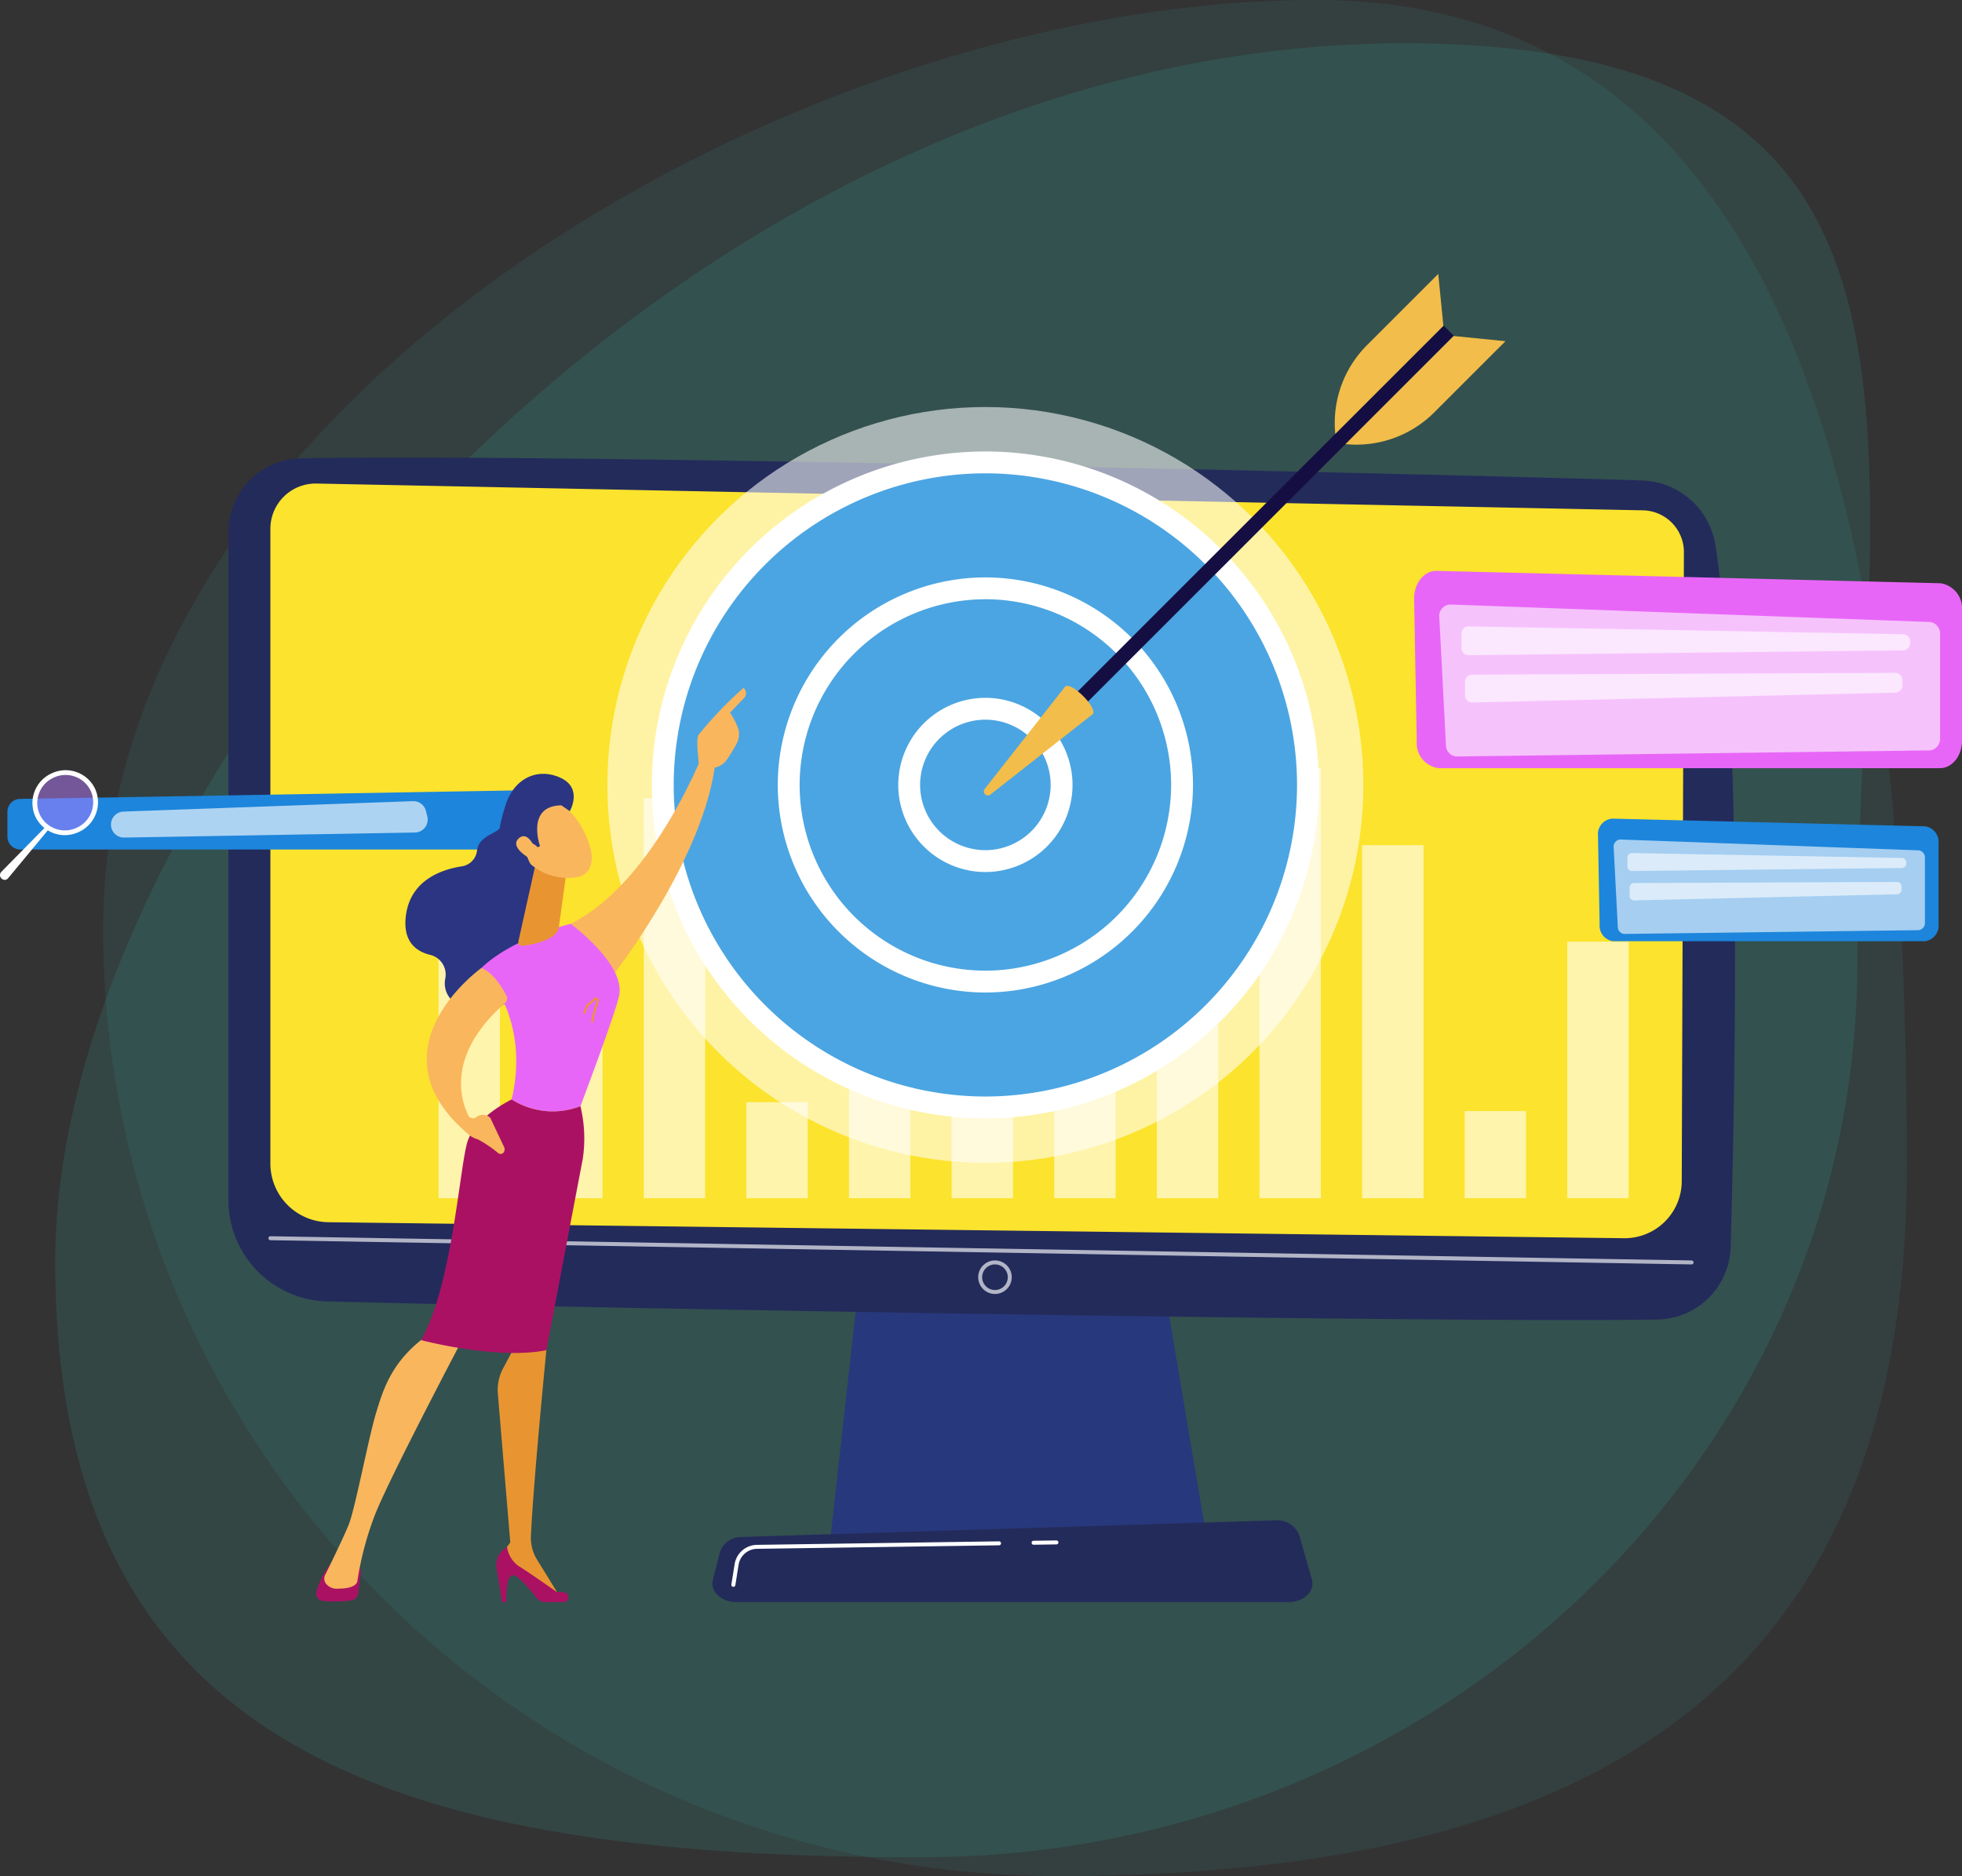
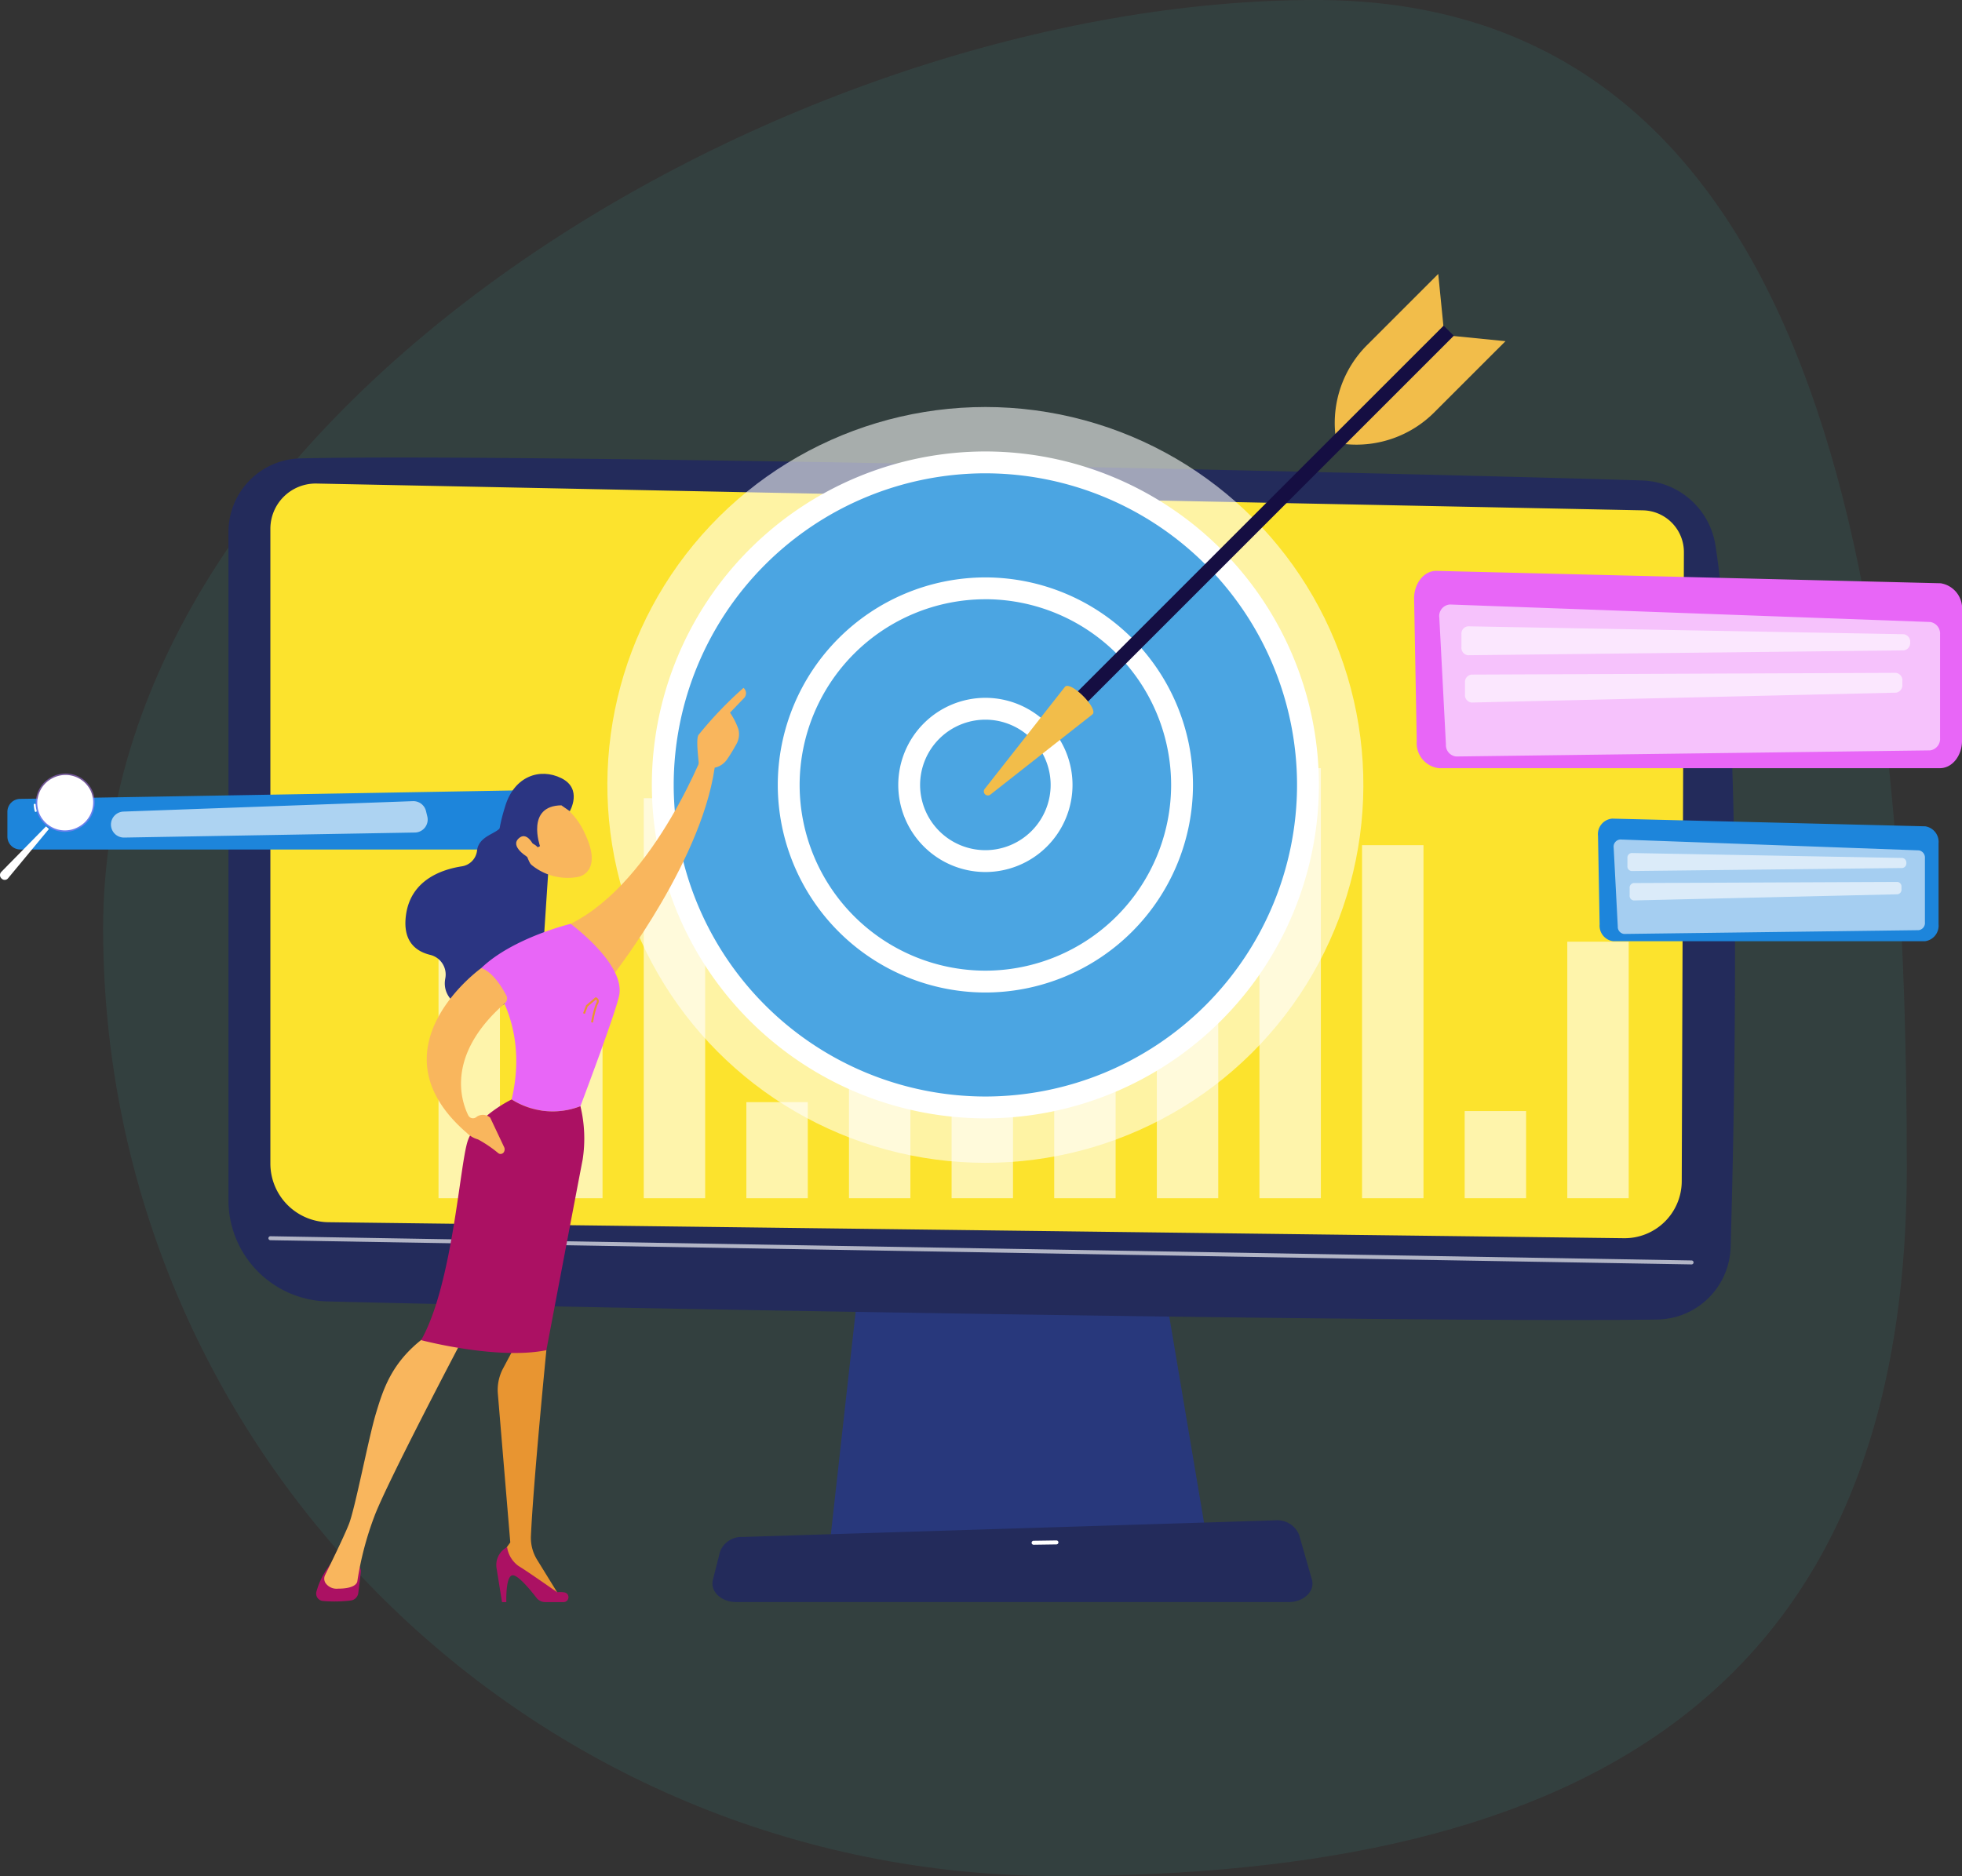
<svg xmlns="http://www.w3.org/2000/svg" xmlns:xlink="http://www.w3.org/1999/xlink" width="223.344" height="213.609">
  <rect width="100%" height="100%" fill="#333333" stroke="none" />
  <defs>
    <linearGradient id="b" x1="148.572" y1="-221.542" x2="149.575" y2="-221.542" gradientUnits="objectBoundingBox">
      <stop offset="0" stop-color="#b37cff" />
      <stop offset="1" stop-color="#f895e7" />
    </linearGradient>
    <linearGradient id="a" x1="3628.384" y1="-75.506" x2="3620.384" y2="-74.648" gradientUnits="objectBoundingBox">
      <stop offset="0" stop-color="#2b3582" />
      <stop offset="1" stop-color="#150e42" />
    </linearGradient>
    <linearGradient id="c" x1="324.091" y1="-.346" x2="324.454" y2=".297" xlink:href="#a" />
    <linearGradient id="d" x1="623.889" y1="-.334" x2="624.591" y2=".994" xlink:href="#a" />
  </defs>
  <g data-name="Agrupar 341" transform="translate(4773.13 -1255.88)">
    <g data-name="Agrupar 322" fill="#37b5a9">
      <path data-name="Caminho 2816" d="M-4556.073 1388.85c0 59.593-36.515 80.64-96.573 80.64s-108.744-48.309-108.744-107.9 78.008-105.709 138.066-105.709 67.251 73.377 67.251 132.969z" opacity=".11" />
-       <path data-name="Caminho 2817" d="M-4561.695 1365.365c0 56.328-47.742 101.991-106.635 101.991s-98.514-11.528-98.514-67.857 73.965-143.178 160.308-138.515c58.807 3.178 44.841 48.055 44.841 104.381z" opacity=".15" />
    </g>
    <path data-name="Caminho 2818" d="M-4689.966 1386.779v.336a1.1 1.1 0 01-1.2.953h-47.1a1.1 1.1 0 01-1.2-.953v-.336a1.1 1.1 0 011.2-.954h47.1a1.1 1.1 0 011.2.954z" fill="#fff" opacity=".6" />
    <path data-name="Caminho 2819" d="M-4695.217 1391.005a1.107 1.107 0 01-1.173.9l-41.193.6a1.1 1.1 0 01-1.22-.954v-.078a1.093 1.093 0 011.18-.954l41.192-.519a1.083 1.083 0 011.214 1.005z" fill="#fff" opacity=".6" />
    <path data-name="Caminho 2820" d="M-4674.953 1398.291l-3.7 33.212h42.964l-5.6-33.212z" fill="#28387c" />
    <path data-name="Caminho 2821" d="M-4747.125 1316.464v76.063a11.538 11.538 0 0011.242 11.535c27.783.717 124.952 2.454 151.4 2.064a8.491 8.491 0 008.359-8.249c.51-17.67 1.338-60.162-1.727-79.89a8.738 8.738 0 00-8.354-7.4c-23.278-.744-126.285-3.109-152.719-2.515a8.388 8.388 0 00-8.201 8.392z" fill="#232b5b" />
    <path data-name="Caminho 2822" d="M-4742.352 1316.093v72.266a6.686 6.686 0 006.585 6.685l147.478 1.822a6.508 6.508 0 006.6-6.482l.246-71.62a4.759 4.759 0 00-4.642-4.776l-150.99-3.05a5.156 5.156 0 00-5.277 5.155z" fill="#fce32d" />
    <path data-name="Caminho 2823" d="M-4580.575 1399.85l-161.777-2.757a.226.226 0 01-.222-.229.23.23 0 01.23-.223l161.777 2.757a.226.226 0 01.222.23.226.226 0 01-.23.222z" fill="#fff" opacity=".65" />
-     <path data-name="Caminho 2824" d="M-4659.868 1403.215a1.912 1.912 0 01-1.909-1.909 1.912 1.912 0 011.909-1.91 1.912 1.912 0 011.91 1.91 1.911 1.911 0 01-1.91 1.909zm0-3.366a1.459 1.459 0 00-1.457 1.458 1.459 1.459 0 001.457 1.457 1.459 1.459 0 001.458-1.457 1.459 1.459 0 00-1.458-1.458z" fill="#fff" opacity=".65" />
    <path data-name="Caminho 2825" d="M-4626.439 1438.297h-62.88c-1.708 0-2.991-1.216-2.661-2.522l.807-3.192a2.6 2.6 0 012.553-1.7l60.619-1.892a2.68 2.68 0 012.755 1.652l1.455 5.083c.379 1.319-.911 2.571-2.648 2.571z" fill="#232b5b" />
    <path data-name="Caminho 2826" d="M-4655.469 1431.767a.225.225 0 01-.226-.223.225.225 0 01.223-.229l2.6-.038a.227.227 0 01.227.223.227.227 0 01-.224.229l-2.6.038z" fill="#fff" />
-     <path data-name="Caminho 2827" d="M-4689.652 1436.56a.2.2 0 01-.035 0 .226.226 0 01-.187-.258l.37-2.321a2.611 2.611 0 012.544-2.2l27.552-.4a.226.226 0 01.229.223.225.225 0 01-.223.229l-27.551.4a2.159 2.159 0 00-2.1 1.82l-.369 2.322a.229.229 0 01-.23.185z" fill="#fff" />
    <g data-name="Agrupar 323" opacity=".6" fill="#fff">
      <path data-name="Retângulo 289" d="M-4723.212 1362.063h6.991v30.252h-6.991z" />
      <path data-name="Retângulo 290" d="M-4711.531 1372.46h6.991v19.855h-6.991z" />
      <path data-name="Retângulo 291" d="M-4699.849 1346.764h6.991v45.551h-6.991z" />
      <path data-name="Retângulo 292" d="M-4688.168 1381.372h6.991v10.943h-6.991z" />
      <path data-name="Retângulo 293" d="M-4676.487 1352.854h6.991v39.461h-6.991z" />
      <path data-name="Retângulo 294" d="M-4664.805 1359.686h6.991v32.628h-6.991z" />
      <path data-name="Retângulo 295" d="M-4653.124 1367.113h6.991v25.202h-6.991z" />
      <path data-name="Retângulo 296" d="M-4641.442 1337.555h6.991v54.76h-6.991z" />
      <path data-name="Retângulo 297" d="M-4629.761 1343.348h6.991v48.967h-6.991z" />
      <path data-name="Retângulo 298" d="M-4618.08 1352.111h6.991v40.204h-6.991z" />
      <path data-name="Retângulo 299" d="M-4606.398 1382.387h6.991v9.927h-6.991z" />
      <path data-name="Retângulo 300" d="M-4594.717 1363.102h6.991v29.212h-6.991z" />
    </g>
    <path data-name="Caminho 2828" d="M-4770.844 1346.843c8.205-.121 48.792-.831 57.122-.977a1.471 1.471 0 011.5 1.47v3.8a1.471 1.471 0 01-1.47 1.47h-57.126a1.47 1.47 0 01-1.47-1.47v-2.822a1.469 1.469 0 011.444-1.471z" fill="#1d85db" />
    <path data-name="Caminho 2829" d="M-4760.499 1349.769a1.479 1.479 0 001.5 1.479l33.1-.574a1.48 1.48 0 001.412-1.832l-.15-.614a1.48 1.48 0 00-1.49-1.127l-32.949 1.189a1.479 1.479 0 00-1.423 1.479z" fill="#fff" opacity=".64" />
    <g data-name="Agrupar 324">
      <path data-name="Caminho 2830" d="M-4767.892 1349.975l-5.089 5.18a.523.523 0 00.037.766l.039.031a.485.485 0 00.686-.061l4.659-5.621z" fill="#fff" />
      <path data-name="Caminho 2831" d="M-4762.862 1341.553a3.338 3.338 0 01-1.615 4.436 3.339 3.339 0 01-4.465-1.534 3.338 3.338 0 011.616-4.436 3.338 3.338 0 014.464 1.534z" transform="translate(.198 4.272)" opacity=".5" fill="url(#b)" />
-       <path data-name="Caminho 2832" d="M-4767.29 1343.953a3.714 3.714 0 00-1.8 4.935 3.715 3.715 0 004.968 1.708 3.714 3.714 0 001.8-4.936 3.714 3.714 0 00-4.968-1.707zm2.938 6.156a3.169 3.169 0 01-4.238-1.457 3.169 3.169 0 011.533-4.211 3.169 3.169 0 014.238 1.457 3.169 3.169 0 01-1.533 4.211z" fill="#fff" />
+       <path data-name="Caminho 2832" d="M-4767.29 1343.953zm2.938 6.156a3.169 3.169 0 01-4.238-1.457 3.169 3.169 0 011.533-4.211 3.169 3.169 0 014.238 1.457 3.169 3.169 0 01-1.533 4.211z" fill="#fff" />
      <path data-name="Caminho 2833" d="M-4769.064 1348.329a.114.114 0 01-.109-.083 3.437 3.437 0 01-.118-.73.111.111 0 01.106-.119.113.113 0 01.12.106 3.242 3.242 0 00.11.683.112.112 0 01-.079.139.1.1 0 01-.03.004z" fill="#fff" />
      <path data-name="Caminho 2834" d="M-4772.063 1354.546a.108.108 0 01-.076-.03.112.112 0 01-.005-.16l.078-.083a.114.114 0 01.16-.005.113.113 0 01.005.16l-.078.083a.111.111 0 01-.084.035z" fill="#fff" />
    </g>
    <circle data-name="Elipse 81" cx="43.029" cy="43.029" r="43.029" transform="rotate(-76.717 -1486.243 3666.04)" fill="#fff" opacity=".57" />
    <circle data-name="Elipse 82" cx="36.724" cy="36.724" r="36.724" transform="translate(-4697.684 1308.53)" fill="#4ba5e2" />
    <path data-name="Caminho 2835" d="M-4660.96 1383.22a38.011 38.011 0 01-37.968-37.968 38.011 38.011 0 0137.968-37.968 38.011 38.011 0 0137.967 37.968 38.011 38.011 0 01-37.967 37.968zm0-73.448a35.521 35.521 0 00-35.48 35.48 35.52 35.52 0 0035.48 35.48 35.52 35.52 0 0035.479-35.48 35.52 35.52 0 00-35.479-35.479z" fill="#fff" />
    <path data-name="Caminho 2836" d="M-4660.959 1368.889a23.659 23.659 0 01-23.633-23.632 23.659 23.659 0 0123.633-23.632 23.659 23.659 0 0123.632 23.632 23.659 23.659 0 01-23.632 23.632zm0-44.777a21.169 21.169 0 00-21.145 21.145 21.168 21.168 0 0021.145 21.145 21.168 21.168 0 0021.144-21.145 21.168 21.168 0 00-21.144-21.148z" fill="#fff" />
    <path data-name="Caminho 2837" d="M-4660.96 1355.171a9.929 9.929 0 01-9.917-9.918 9.928 9.928 0 019.917-9.917 9.928 9.928 0 019.92 9.918 9.929 9.929 0 01-9.92 9.917zm0-17.347a7.439 7.439 0 00-7.431 7.429 7.44 7.44 0 007.431 7.43 7.439 7.439 0 007.43-7.43 7.438 7.438 0 00-7.43-7.429z" fill="#fff" />
    <path data-name="Retângulo 301" transform="rotate(-135.001 -2048.667 1632.358)" fill="url(#a)" d="M0 0h1.64v62.104H0z" />
    <path data-name="Caminho 2838" d="M-4651.889 1334.07c.665-.665 3.8 2.471 3.136 3.136l-11.632 9.146a.462.462 0 01-.65-.648z" fill="#f2bd4a" />
    <path data-name="Caminho 2839" d="M-4607.662 1294.139l5.909.588-8.111 8.11a12.542 12.542 0 01-10.105 3.611z" fill="#f2bd4a" />
    <path data-name="Caminho 2840" d="M-4608.821 1292.98l-.587-5.909-8.11 8.11a12.538 12.538 0 00-3.61 10.106z" fill="#f2bd4a" />
    <path data-name="Caminho 2841" d="M-4612.155 1324.067l.3 16.2a2.863 2.863 0 002.513 3.079h57.044c1.389 0 2.514-1.4 2.514-3.132v-14.791a2.9 2.9 0 00-2.433-3.131l-57.339-1.41c-1.436-.057-2.623 1.395-2.599 3.185z" fill="#e866f7" />
    <path data-name="Caminho 2842" d="M-4609.285 1326.212l.751 14.431a1.3 1.3 0 001.173 1.372l53.944-.693a1.327 1.327 0 001.133-1.438v-11.745a1.338 1.338 0 00-1.1-1.436l-54.7-1.994a1.316 1.316 0 00-1.201 1.503z" fill="#fff" opacity=".6" />
    <path data-name="Caminho 2843" d="M-4606.767 1328.109v1.458a.84.84 0 00.749.92l49.605-.553a.848.848 0 00.726-.92.85.85 0 00-.719-.92l-49.6-.9a.838.838 0 00-.761.915z" fill="#fff" opacity=".6" />
    <path data-name="Caminho 2844" d="M-4606.362 1333.616v1.338a.836.836 0 00.764.919l48.31-1.125a.853.853 0 00.712-.92v-.417a.843.843 0 00-.743-.92l-48.309.2a.846.846 0 00-.734.925z" fill="#fff" opacity=".6" />
    <path data-name="Caminho 2845" d="M-4591.221 1351.068l.184 10.07a1.78 1.78 0 001.563 1.914h35.457a1.787 1.787 0 001.563-1.947v-9.194a1.8 1.8 0 00-1.512-1.945l-35.64-.876a1.779 1.779 0 00-1.615 1.978z" fill="#1d85db" />
    <path data-name="Caminho 2846" d="M-4589.438 1352.4l.468 8.97a.806.806 0 00.729.852l33.529-.431a.824.824 0 00.706-.893v-7.3a.833.833 0 00-.682-.893l-34-1.239a.818.818 0 00-.75.934z" fill="#fff" opacity=".6" />
    <path data-name="Caminho 2847" d="M-4587.872 1353.58v.906a.522.522 0 00.466.572l30.832-.344a.527.527 0 00.452-.572.528.528 0 00-.446-.572l-30.833-.562a.521.521 0 00-.471.572z" fill="#fff" opacity=".6" />
    <path data-name="Caminho 2848" d="M-4587.621 1357.003v.831a.519.519 0 00.475.571l30.027-.7a.531.531 0 00.444-.572v-.262a.525.525 0 00-.462-.572l-30.028.128a.526.526 0 00-.456.576z" fill="#fff" opacity=".6" />
    <path data-name="Caminho 2849" d="M-4715.906 1343.339s-2.025.984-2.4 2.115c-.3.907-2.536 1.025-2.758 2.808a2.047 2.047 0 01-1.713 1.8c-2.285.35-5.808 1.537-6.371 5.505-.43 3.029 1.114 4.177 2.735 4.575a2.3 2.3 0 011.74 2.651c-.231 1.153.113 2.484 2.11 3.539 4.474 2.361 8.942-5.593 8.942-5.593l.916-13.888z" transform="translate(2.239 4.458)" fill="url(#c)" />
    <path data-name="Caminho 2850" d="M-4692.607 1340.473s-5.757 15.694-15.567 20.6c0 0 3.266 5.327 4.969 5.65 0 0 10.479-13.411 11.547-24.4z" fill="#f9b65d" />
    <path data-name="Caminho 2851" d="M-4732.054 1434.878l-.29 2.379a.985.985 0 01-.863.861 15.188 15.188 0 01-3.186.049.841.841 0 01-.706-1.092 8.656 8.656 0 011.6-3.11h2.64a.815.815 0 01.805.913z" fill="#ab1163" />
    <path data-name="Caminho 2852" d="M-4711.379 1406.997l.445 2.621s-1.492 15.116-1.758 21.162a4.74 4.74 0 00.7 2.693l2.6 4.214-6.6-3.892-.131-.805 1.081-1.484-1.415-16.934a5.191 5.191 0 01.591-2.873l1.364-2.562z" fill="#e89531" />
    <path data-name="Caminho 2853" d="M-4708.959 1438.299h-2.1a1.268 1.268 0 01-1.006-.493c-.656-.853-2.015-2.516-2.665-2.559-.874-.059-.763 3.052-.763 3.052h-.491l-.621-3.865a2.289 2.289 0 011.2-2.392 3.232 3.232 0 001.285 2.134c1.084.655 4.413 3 4.413 3a3.014 3.014 0 01.855.023.557.557 0 01-.107 1.1z" fill="#ab1163" />
    <path data-name="Caminho 2854" d="M-4720.409 1408.237s-8.743 16.584-10.132 20.371a36.324 36.324 0 00-1.9 7.243c-.029.468-.611.917-2.213.917a1.538 1.538 0 01-1.43-.653.934.934 0 01-.035-.9c.506-1.024 2.111-4.294 2.7-5.777.71-1.772 2.236-9.8 3.074-12.59s1.784-5.817 5.429-8.607c.007-.004 2.507-2.451 4.507-.004z" fill="#f9b65d" />
    <path data-name="Caminho 2855" d="M-4714.889 1381.068c2.255-9.557-3.458-14.962-3.458-14.962 3.6-3.46 10.172-5.034 10.172-5.034s6.268 4.582 5.524 8.168c-.436 2.1-4.406 12.591-4.406 12.591a8.719 8.719 0 01-7.832-.763z" fill="#e866f7" />
    <path data-name="Caminho 2856" d="M-4719.89 1385.798c.919-2.764 5-4.73 5-4.73a8.72 8.72 0 007.833.763 15.7 15.7 0 01.256 6.07c-.569 2.924-4.133 21.716-4.133 21.716-5.616 1.138-14.256-1.145-14.256-1.145 3.579-6.351 4.383-19.908 5.3-22.674z" fill="#ab1163" />
-     <path data-name="Caminho 2857" d="M-4712.271 1354.758l-1.833 8.235c-.175.726.485.607 1.219.469 1.2-.226 2.75-.693 3.267-1.627a.906.906 0 00.095-.311l.787-5.711a1.025 1.025 0 00-.6-1.077l-1.521-.675a1.026 1.026 0 00-1.414.697z" fill="#e89531" />
    <path data-name="Caminho 2858" d="M-4718.343 1366.107s-12.8 9.156-1.638 18.777a2.88 2.88 0 001.264.732 13.913 13.913 0 012.307 1.566.434.434 0 00.635-.115.6.6 0 00.034-.569l-1.584-3.351a1.224 1.224 0 00-1.588-.068.6.6 0 01-.914-.207c-.862-1.757-2.492-6.925 4.176-12.765a.722.722 0 00.16-.878c-.471-.899-1.544-2.682-2.852-3.122z" fill="#f9b65d" />
    <path data-name="Caminho 2859" d="M-4710.119 1346.915a8.121 8.121 0 013.647 4.055c1.477 3.138.373 4.586-1.011 4.785a6.481 6.481 0 01-5.648-1.858c-2.19-2.027.189-8.068 3.012-6.982z" fill="#f9b65d" />
    <path data-name="Caminho 2860" d="M-4714.411 1347.948s-1.639-4.591 2.432-4.645l.958.669s1.493-2.545-.958-3.76-5.32-.211-6.363 3.091-1.222 5.513.514 7.093 2.451-.211 2.451-.211-.945-1.478-.56-2.268 1.271.163 1.271.163z" transform="translate(2.753 4.274)" fill="url(#d)" />
    <path data-name="Caminho 2861" d="M-4712.115 1352.734s-.828-2.365-1.933-1.423.9 2.184 1.682 2.586z" fill="#f9b65d" />
    <path data-name="Caminho 2862" d="M-4692.055 1343.33c.088.279-.93.7-1.528-.438-.021-.547-.353-2.891-.026-3.338a43.667 43.667 0 015.119-5.352.8.8 0 01.1 1.116l-1.639 1.707a7.977 7.977 0 01.958 1.892 2.3 2.3 0 01-.229 1.689c-.288.518-.68 1.192-1.051 1.718a2.265 2.265 0 01-1.704 1.006z" fill="#f9b65d" />
    <path data-name="Caminho 2863" d="M-4705.619 1372.316l-.222-.04a11.505 11.505 0 01.55-2.127.469.469 0 00.1-.343.229.229 0 00-.1-.119l-.941.8-.311.838-.212-.079.333-.892 1.1-.936.067.034a.486.486 0 01.273.3.668.668 0 01-.125.522 11.009 11.009 0 00-.512 2.042z" fill="#e89531" />
  </g>
</svg>